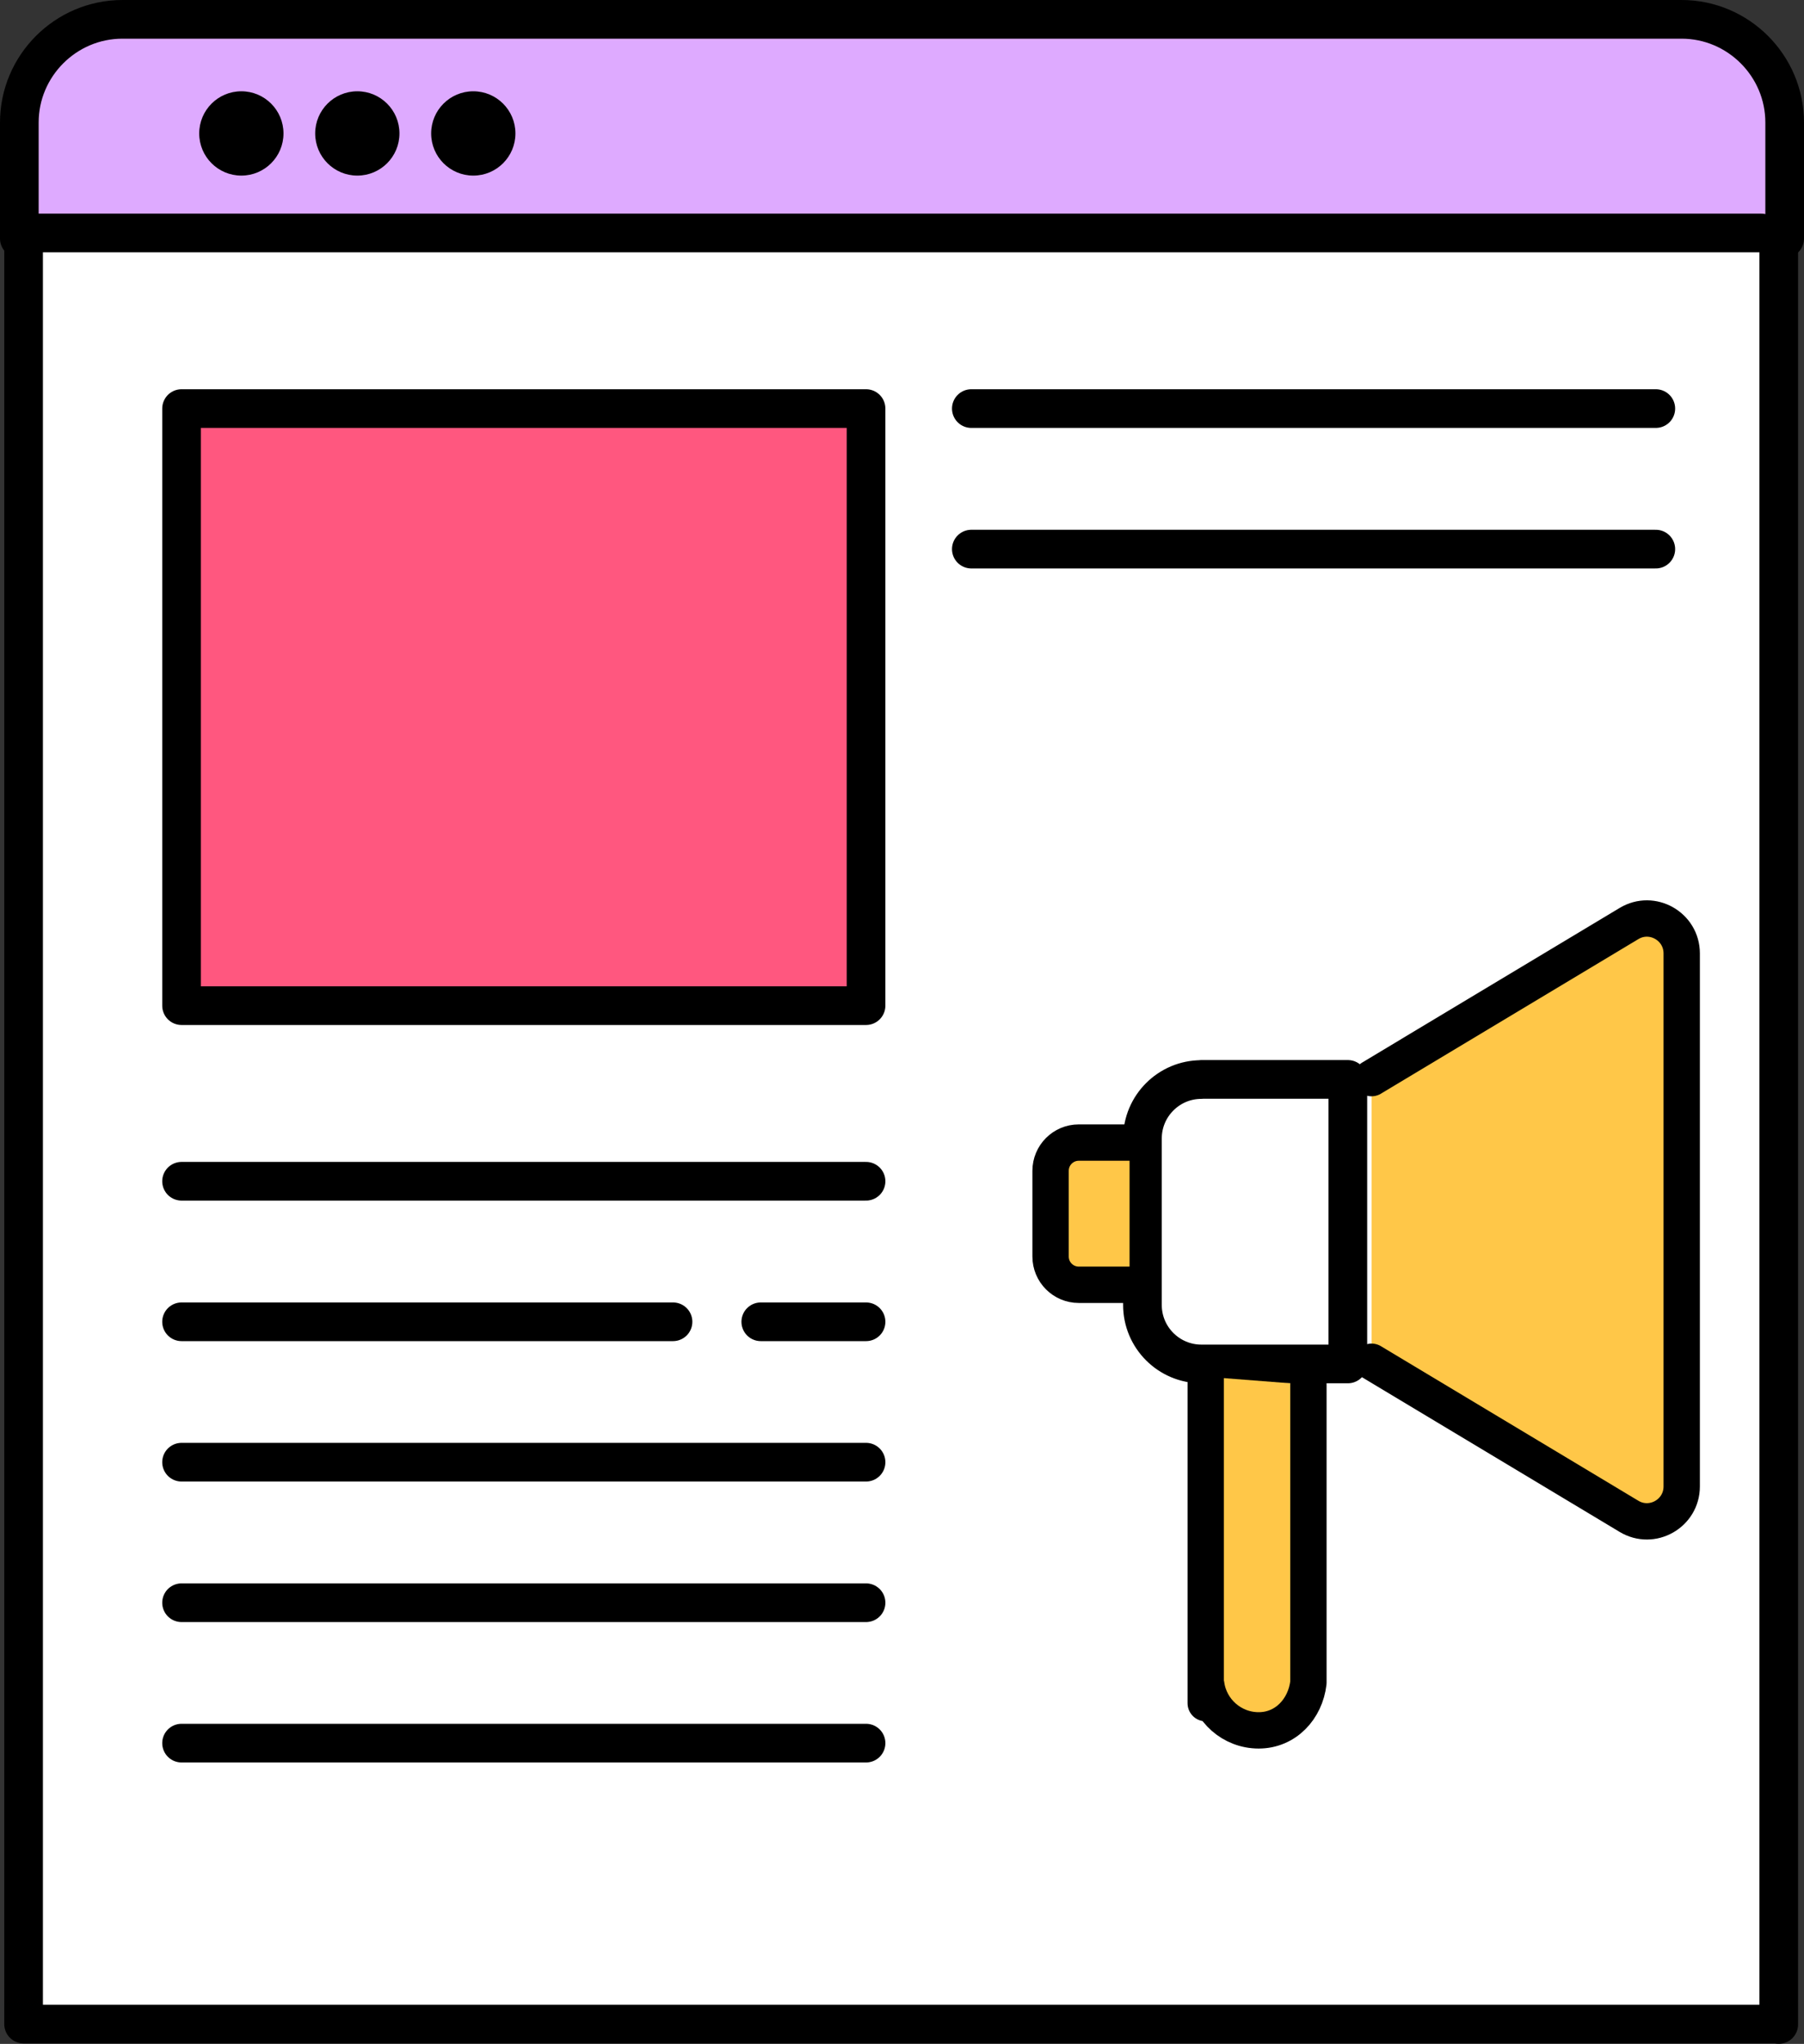
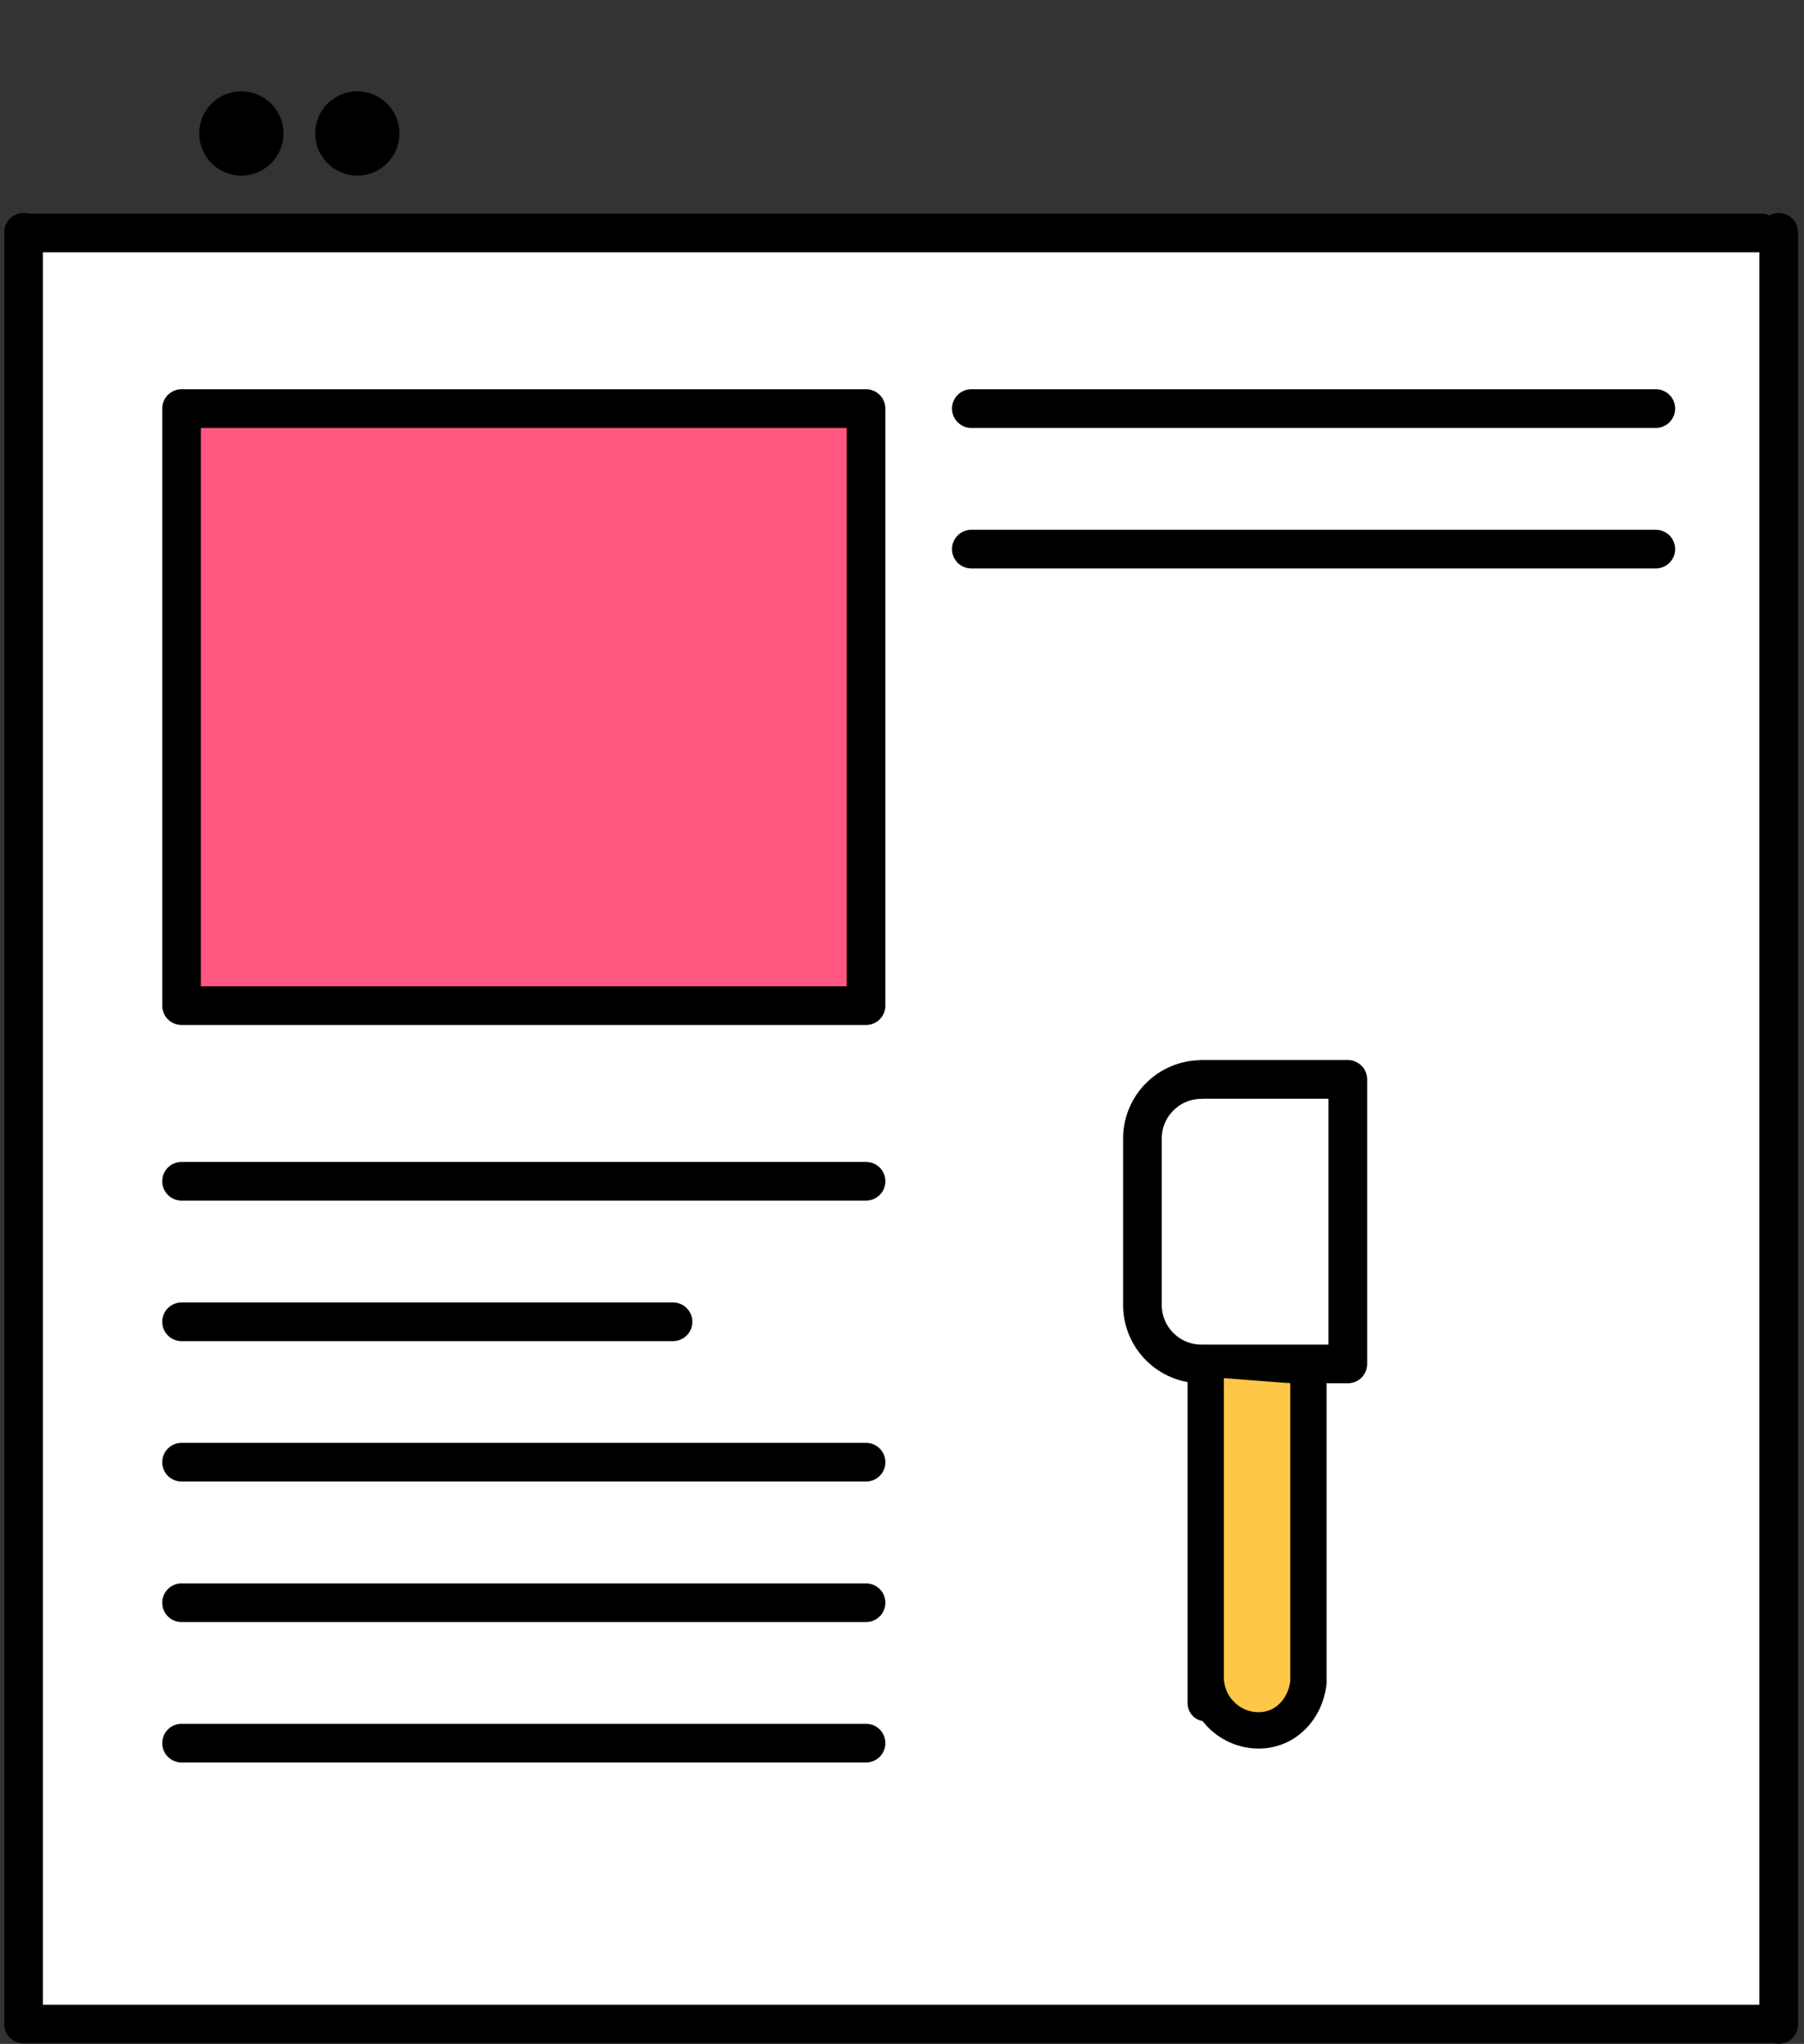
<svg xmlns="http://www.w3.org/2000/svg" id="Layer_1" version="1.1" viewBox="0 0 140 158.53">
  <rect x="0" y="0" width="140" height="158.53" fill="#333333" stroke="none" />
  <defs>
    <style>
      .st0 {
        fill: none;
      }

      .st0, .st1, .st2, .st3, .st4 {
        stroke: #000;
        stroke-linecap: round;
        stroke-linejoin: round;
      }

      .st0, .st1, .st2, .st4 {
        stroke-width: 3px;
      }

      .st1 {
        fill: #ff577f;
      }

      .st2 {
        fill: #fff;
      }

      .st3 {
        fill: #ffc748;
        stroke-width: 2.82px;
      }

      .st4 {
        fill: #deaaff;
      }
    </style>
  </defs>
-   <path class="st4" d="M138.5,18.5v-9c0-4.4-3.6-8-8-8H9.5C5.1,1.5,1.5,5.1,1.5,9.5v9h137Z" />
  <circle cx="18.73" cy="10.35" r="3.27" />
  <circle cx="27.73" cy="10.35" r="3.27" />
-   <circle cx="36.73" cy="10.35" r="3.27" />
  <path class="st2" d="M138.04,18.02v139-.03H1.83V18.02" />
  <line class="st0" x1="1.83" y1="18.07" x2="136.68" y2="18.07" />
  <rect class="st1" x="14.09" y="31.69" width="53.12" height="46.31" />
  <line class="st0" x1="14.09" y1="91.62" x2="67.21" y2="91.62" />
-   <line class="st0" x1="59.04" y1="102.52" x2="67.21" y2="102.52" />
  <line class="st0" x1="14.09" y1="102.52" x2="52.23" y2="102.52" />
  <line class="st0" x1="14.09" y1="113.41" x2="67.21" y2="113.41" />
  <line class="st0" x1="14.09" y1="124.31" x2="67.21" y2="124.31" />
  <line class="st0" x1="14.09" y1="135.2" x2="67.21" y2="135.2" />
  <line class="st0" x1="75.38" y1="31.69" x2="128.5" y2="31.69" />
  <line class="st0" x1="75.38" y1="42.59" x2="128.5" y2="42.59" />
  <path class="st0" d="M93.23,83.72h11.37v22.07h-11.37c-2.52,0-4.57-2.05-4.57-4.57v-12.92c0-2.52,2.05-4.57,4.57-4.57h0Z" />
-   <path class="st3" d="M106.44,105.62l19.98,11.99c1.8,1.08,4.09-.22,4.09-2.32v-41.34c0-2.1-2.29-3.4-4.09-2.32l-19.98,11.99" />
-   <path class="st3" d="M87.66,88.62h-3.94c-1.21,0-2.19.98-2.19,2.19v6.65c0,1.21.98,2.19,2.19,2.19h3.94" />
  <path class="st3" d="M93.57,106.78v25.32c0-1.81.01-1.63.04-1.44.27,2,1.99,3.55,4.07,3.55h0c2.1,0,3.62-1.66,3.86-3.7v-23.11" />
</svg>